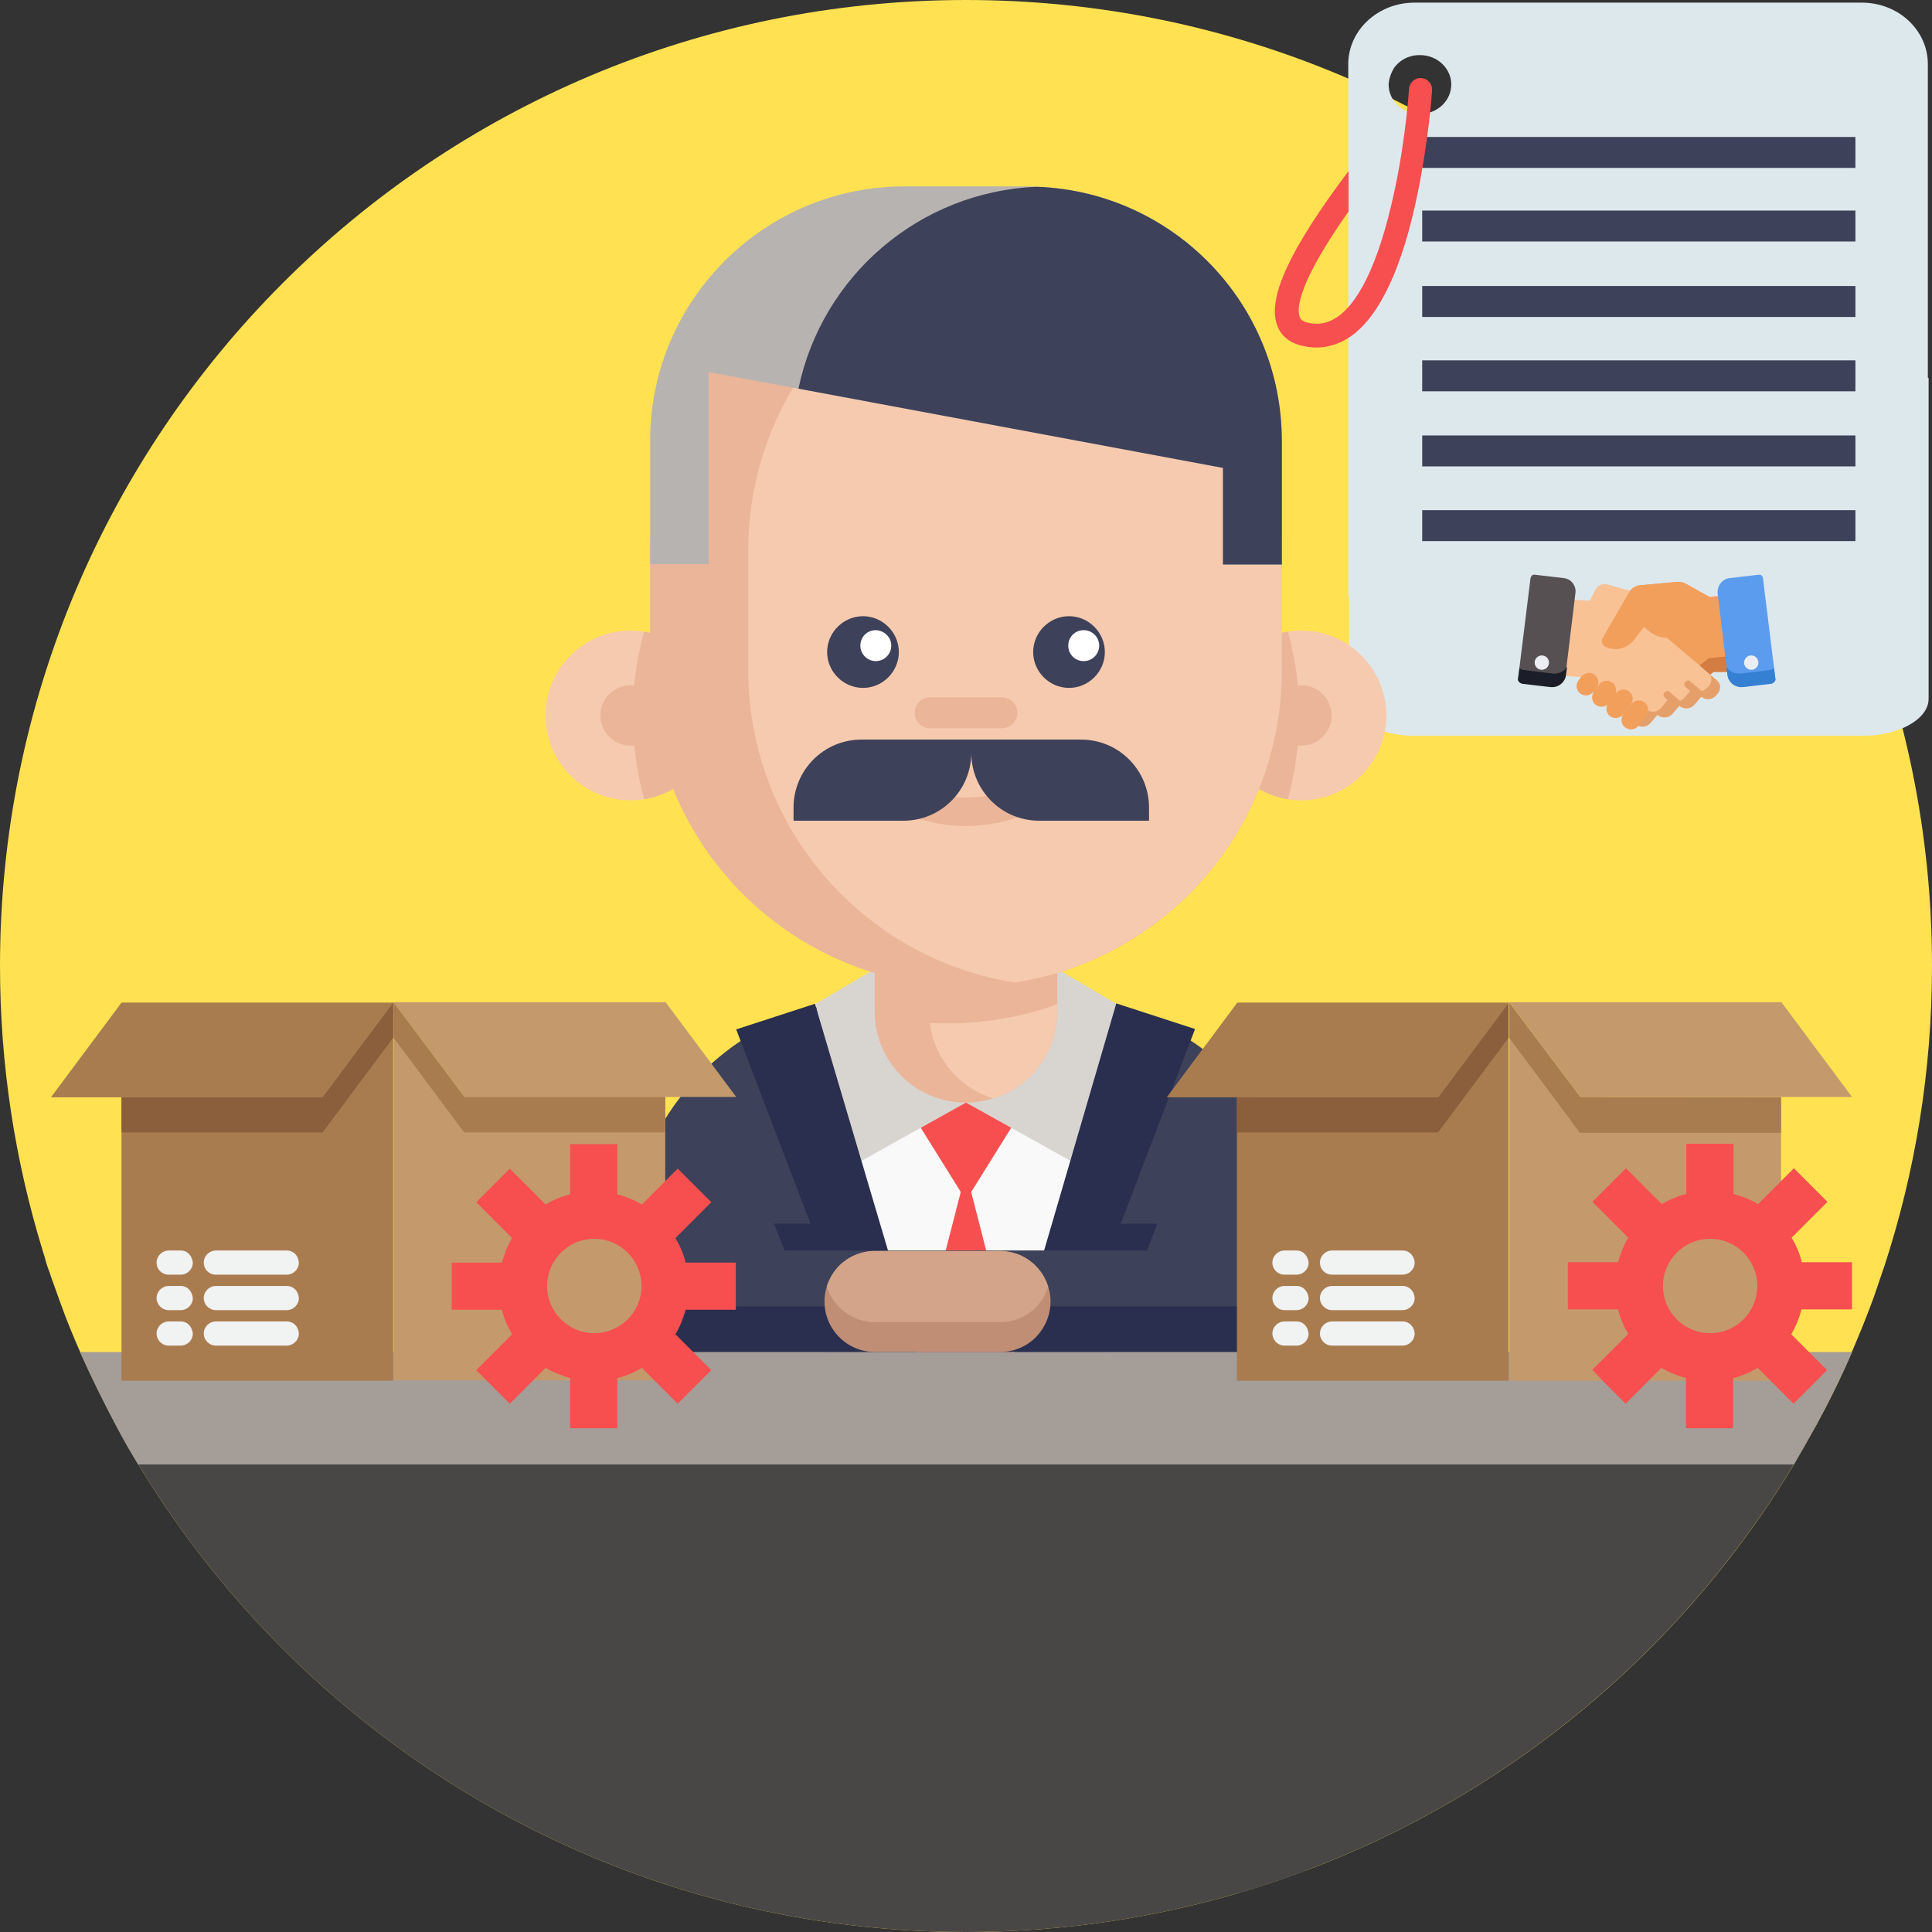
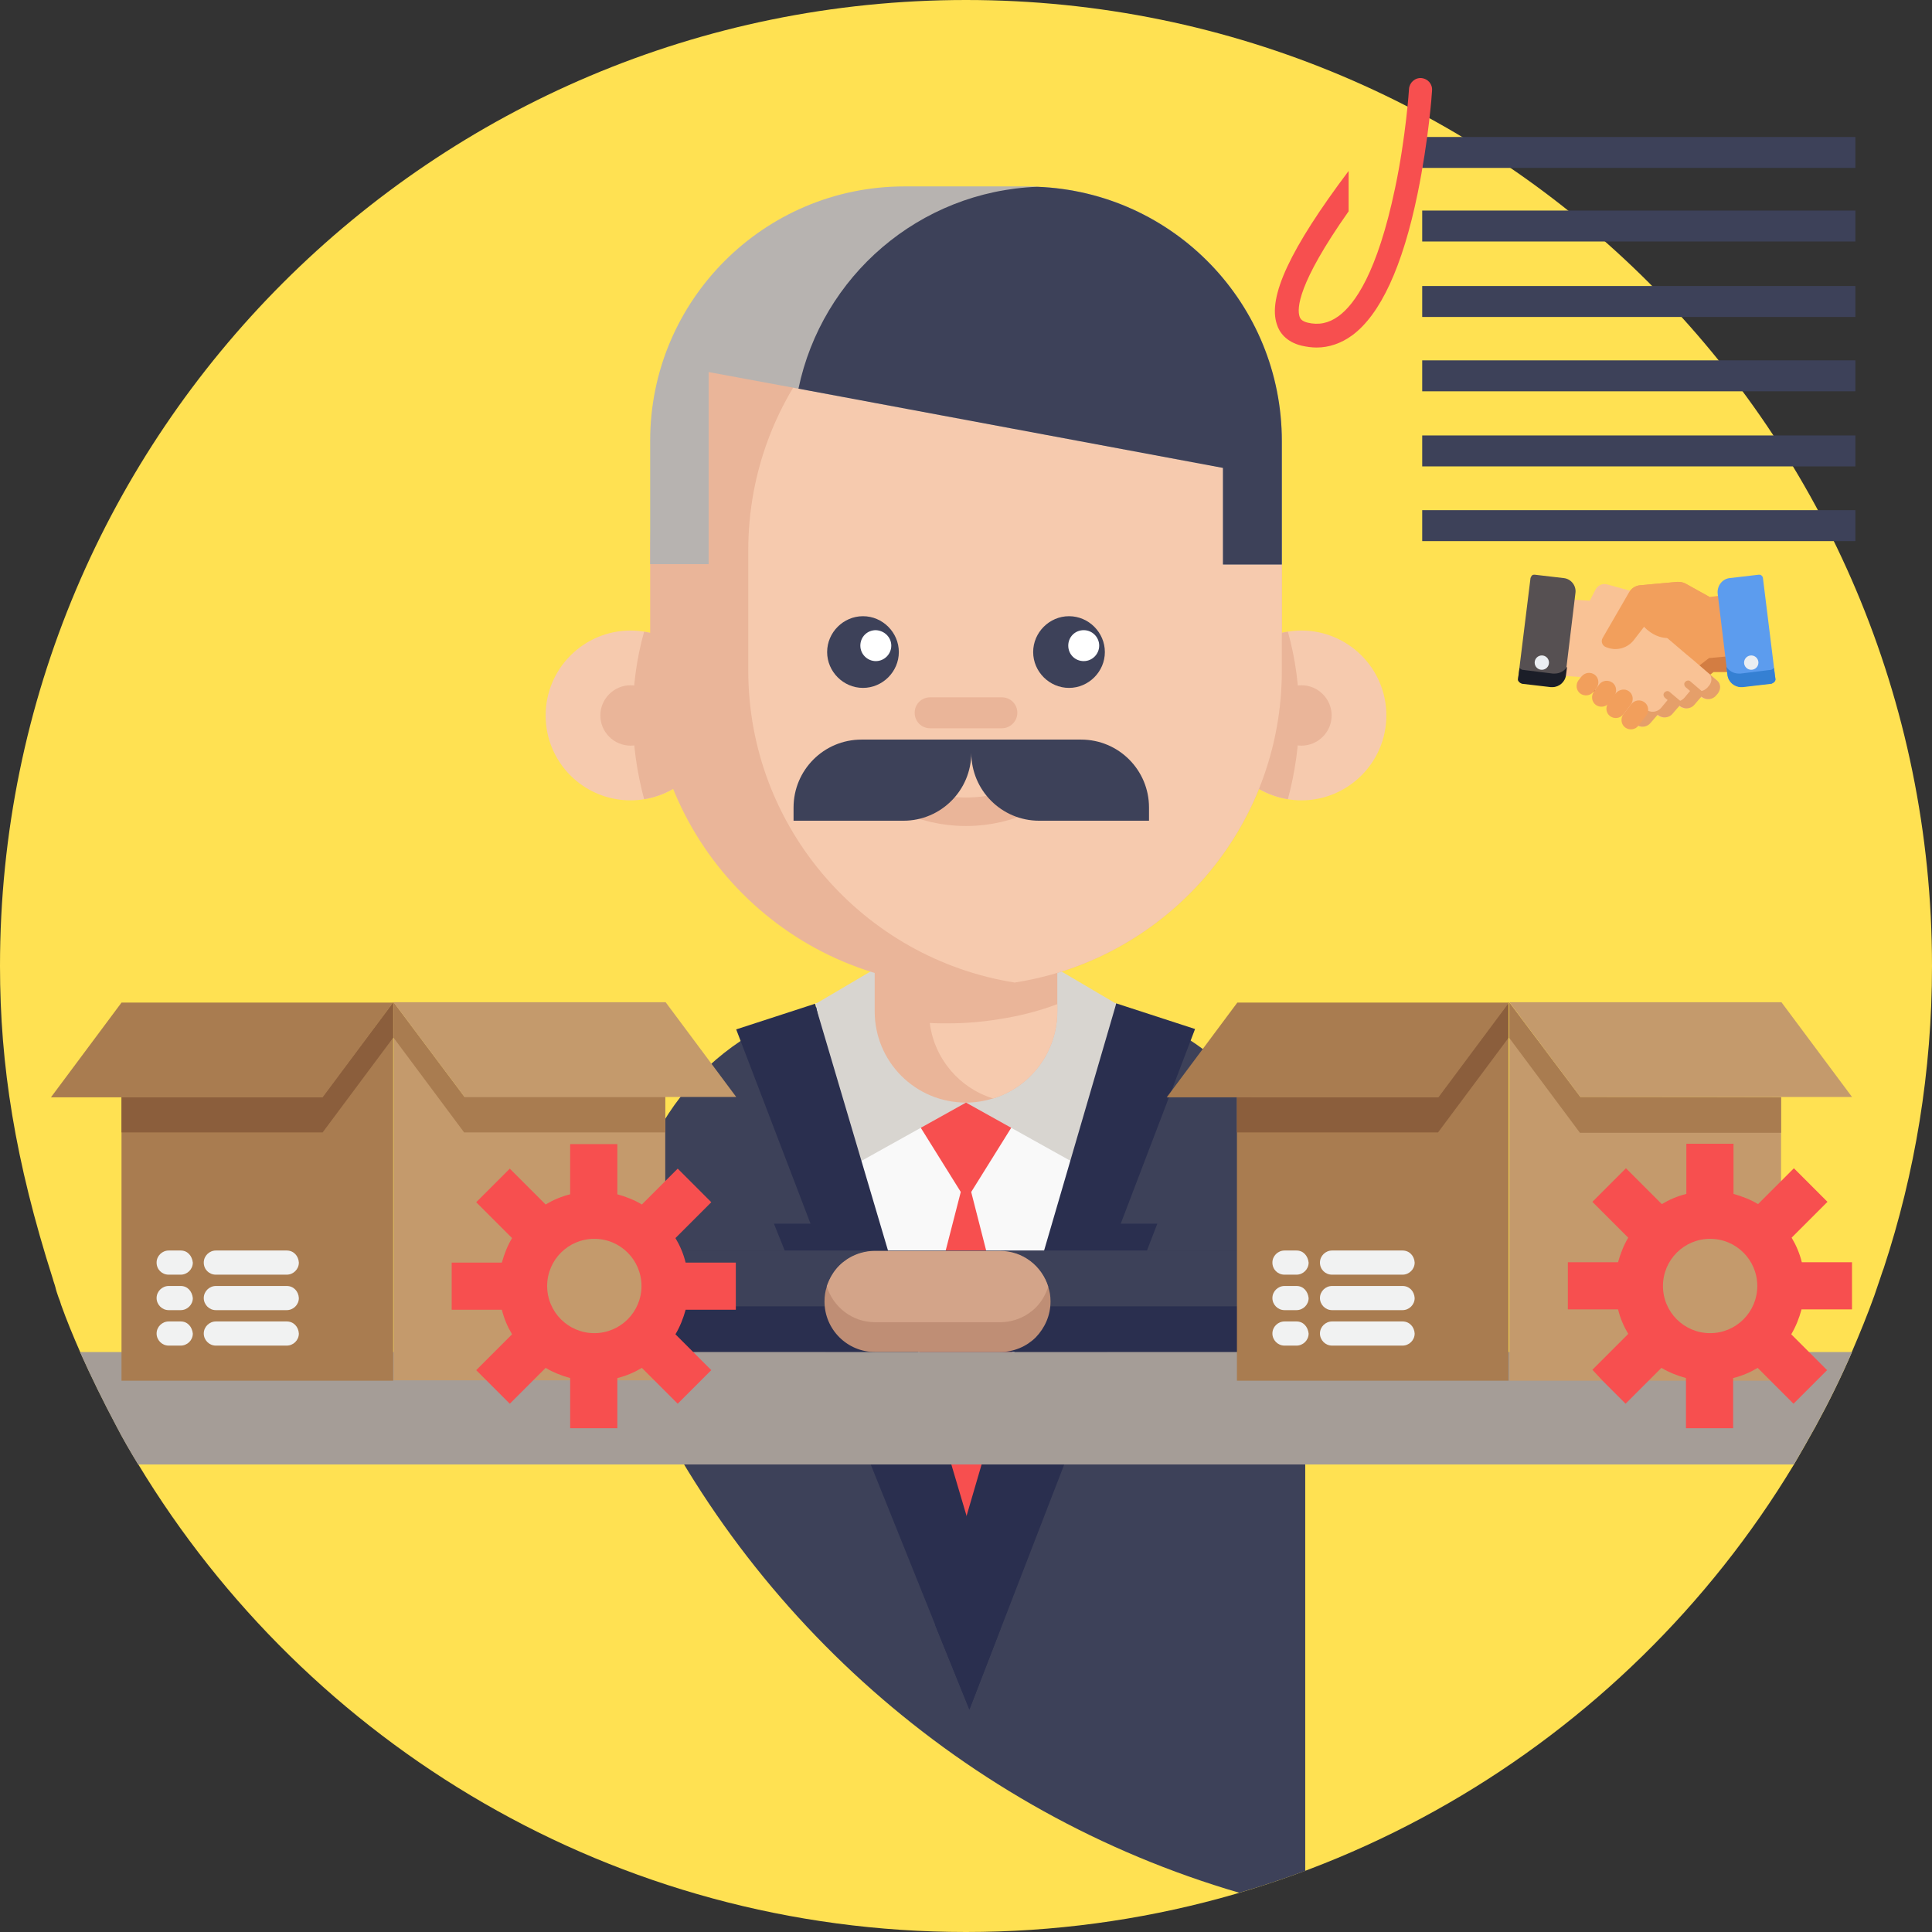
<svg xmlns="http://www.w3.org/2000/svg" version="1.1" id="Capa_1" x="0" y="0" viewBox="0 0 512 512" xml:space="preserve">
  <rect x="0" y="0" width="512" height="512" fill="#333333" stroke="none" />
  <style>.st2{fill:#3d4159}.st3{fill:#f74f4f}.st4{fill:#f29f5c}.st7{fill:#e59f6a}.st12{fill:#ebeef2}.st14{fill:#d8d5d0}.st15{fill:#2a2f4f}.st16{fill:#eab599}.st17{fill:#f6caae}.st18{fill:#fff}.st24{fill:#c49a6c}.st25{fill:#a97c50}.st26{fill:#8b5e3c}.st27{fill:#f1f2f2}</style>
-   <path d="M512 256c0 28-4.5 54.9-12.8 80.1-.1.3-.2.5-.3.8-.2.5-.3 1-.5 1.5-.6 1.7-1.1 3.3-1.7 5-1.8 5-3.8 9.9-5.9 14.8 0 .1-.1.2-.1.3-2.9 6.7-6.1 13.2-9.6 19.6-1.9 3.4-3.8 6.8-5.8 10.2C430.6 462.3 349.1 512 256 512S81.5 462.3 36.6 388c-2-3.3-4-6.7-5.8-10.2-3.4-6.4-6.6-12.9-9.6-19.6-1.8-4.1-3.5-8.2-5-12.4l-2.7-7.5c-.2-.7-.4-1.3-.7-2-.3-.9-.6-1.7-.8-2.6-.2-.8-.5-1.5-.7-2.3C4 307.6 0 282.3 0 256 0 114.6 114.6 0 256 0s256 114.6 256 256z" fill="#ffe152" />
-   <path d="M510.9 100.1V17c0-9-7.8-16.3-17.5-16.3H374.8C365.2.7 357.3 8 357.3 17v140.8l.2.2v27.2c0 5.4 7.8 9.8 17.5 9.8h118.6c9.6 0 17.5-4.4 17.5-9.8v-85s-.1-.1-.2-.1zM369.5 17.9c1-1.3 2.4-2.4 4.1-2.9.8-.3 1.8-.4 2.7-.4 4.6 0 8.3 3.5 8.3 7.8s-3.7 7.8-8.3 7.8-8.3-3.5-8.3-7.8c.1-1.7.7-3.2 1.5-4.5z" fill="#dde8ed" />
+   <path d="M512 256c0 28-4.5 54.9-12.8 80.1-.1.3-.2.5-.3.8-.2.5-.3 1-.5 1.5-.6 1.7-1.1 3.3-1.7 5-1.8 5-3.8 9.9-5.9 14.8 0 .1-.1.2-.1.3-2.9 6.7-6.1 13.2-9.6 19.6-1.9 3.4-3.8 6.8-5.8 10.2C430.6 462.3 349.1 512 256 512S81.5 462.3 36.6 388c-2-3.3-4-6.7-5.8-10.2-3.4-6.4-6.6-12.9-9.6-19.6-1.8-4.1-3.5-8.2-5-12.4c-.2-.7-.4-1.3-.7-2-.3-.9-.6-1.7-.8-2.6-.2-.8-.5-1.5-.7-2.3C4 307.6 0 282.3 0 256 0 114.6 114.6 0 256 0s256 114.6 256 256z" fill="#ffe152" />
  <path class="st2" d="M376.9 95.5h114.8v8.2H376.9v-8.2zM376.9 75.8h114.8V84H376.9v-8.2zM376.9 55.8h114.8V64H376.9v-8.2zM376.9 36.3h114.8v8.2H376.9v-8.2z" />
  <path class="st3" d="M379.5 24.1c0 .5-.9 13-3.8 27.1-4 19.5-9.9 32.2-17.4 37.7-2.9 2.1-6.1 3.2-9.4 3.2-1.3 0-2.7-.2-4-.5-4.1-1-5.9-3.6-6.5-5.6-2.5-7.2 3.5-20.1 19-40.7V56c-13.6 19.3-13.7 25.8-13 27.9.2.6.6 1.2 2.1 1.6 2.9.7 5.6.2 8.2-1.7 4.3-3.1 10.3-11.5 15-33.9 2.9-13.7 3.7-26.2 3.7-26.3.1-1.7 1.6-3.1 3.4-2.9 1.6.2 2.9 1.6 2.7 3.4z" />
  <path class="st2" d="M376.9 135.2h114.8v8.2H376.9v-8.2zM376.9 115.4h114.8v8.2H376.9v-8.2z" />
  <g>
    <path class="st4" d="M458 171.9l-1.7-14.1-3.2.4-6.3-3.5c-.7-.4-1.4-.5-2.2-.5l-9.9.9c-1.2.1-2.3.8-2.9 1.9l-7 12.1c-.5.9-.1 2 .9 2.4l.3.1c.6.2 1.1.3 1.7.4l-.9.8-1.8 1.5-5 4.3c-.9.8-1 2.1-.2 3l.5.6c1 1.2 2.8 1.3 3.9.3l1.9 2.2c.6.7 1.5 1 2.4.9.5-.1 1-.3 1.5-.7l1.9 2.2c.6.7 1.5 1 2.4.9.5-.1 1-.3 1.5-.7l1 .9c1 1.2 2.8 1.3 3.9.3l1.4-1.2 12-9.3h4.7l-.8-6.1z" />
    <path d="M452.9 174.4l-12 9.3-1.4 1.2c-1.2 1-2.9.9-3.9-.3l-1-.9c-.4.4-1 .6-1.5.7-.9.1-1.8-.2-2.4-.9l-1.9-2.2c-.4.4-1 .6-1.5.7-.9.1-1.8-.2-2.4-.9l-1.9-2.2c-1 .9-2.4.9-3.4.2-.5.8-.5 1.9.2 2.6l.5.6c1 1.2 2.8 1.3 3.9.3l1.9 2.2c.6.7 1.5 1 2.4.9.5-.1 1-.3 1.5-.7l1.9 2.2c.6.7 1.5 1 2.4.9.5-.1 1-.3 1.5-.7l1 .9c1 1.2 2.8 1.3 3.9.3l1.4-1.2 12-9.3h4.7l-.5-4.2-5.4.5z" fill="#d37d42" />
    <path d="M455.1 180.4l-6.4-5.5-1.8-1.5-1.3-1.1-5.5-4.7.6-5.4c.2-1.8-.9-3.5-2.7-4l-12-3.3c-1.3-.4-2.6.2-3.2 1.4l-1.5 2.9-6.5-.4-1.7 14.1-.7 6.1 6.3.4 13.1 11.3 1.4 1.2c1.2 1 2.9.9 3.9-.3l1.9-2.2c.4.4 1 .6 1.5.7.9.1 1.8-.2 2.4-.9l1.9-2.2c.4.4 1 .6 1.5.7.9.1 1.8-.2 2.4-.9l1.9-2.2c1.2 1 2.9.9 3.9-.3l.5-.6c1.1-1.1 1-2.5.1-3.3z" fill="#f9c295" />
    <path class="st7" d="M455.1 180.4l-2-1.7c.6.8.6 2-.1 2.9l-.5.6c-1.1 1.2-2.9 1.4-4.1.3l-2 2.4c-.7.8-1.6 1.1-2.6 1-.6-.1-1.1-.3-1.6-.7l-2 2.4c-.7.8-1.6 1.1-2.6 1-.6-.1-1.1-.3-1.6-.7l-2 2.4c-.4.4-.9.7-1.4.9l.9.7c1.2 1 2.9.9 3.9-.3l1.9-2.2c.4.4 1 .6 1.5.7.9.1 1.8-.2 2.4-.9l1.9-2.2c.4.4 1 .6 1.5.7.9.1 1.8-.2 2.4-.9l1.9-2.2c1.2 1 2.9.9 3.9-.3l.5-.6c.8-1.1.7-2.5-.2-3.3z" />
    <path class="st7" d="M451.5 183.6l-3.5-3c-.4-.4-1-.3-1.4.1-.4.4-.3 1 .1 1.4l3.5 3 .7-.8c.3.2.6.4.9.5.2-.3.1-.9-.3-1.2zM445.9 187.4c.2-.4.2-.9-.2-1.3l-3.2-2.7c-.4-.4-1-.3-1.4.1-.4.4-.3 1 .1 1.4l3.2 2.7.7-.8c.2.3.5.5.8.6z" />
    <path class="st4" d="M419.1 179.3l-.8 1c-.8 1.1-.6 2.7.5 3.5 1.1.8 2.7.6 3.5-.5l.8-1c.8-1.1.6-2.7-.5-3.5-1.1-.8-2.6-.6-3.5.5zM423.8 181.4l-1.4 1.9c-.8 1.1-.6 2.7.5 3.5 1.1.8 2.7.6 3.5-.5l1.4-1.9c.8-1.1.6-2.7-.5-3.5-1.1-.8-2.7-.6-3.5.5z" />
    <path class="st4" d="M428.2 183.7l-2 2.6c-.8 1.1-.6 2.7.5 3.5 1.1.8 2.7.6 3.5-.5l2-2.6c.8-1.1.6-2.7-.5-3.5-1.1-.8-2.6-.5-3.5.5z" />
    <path class="st4" d="M432.3 186.6l-2.1 2.7c-.8 1.1-.6 2.7.5 3.5 1.1.8 2.7.6 3.5-.5l2.1-2.7c.8-1.1.6-2.7-.5-3.5-1.1-.8-2.6-.6-3.5.5zM453 158.2l-6.3-3.5c-.7-.4-1.4-.5-2.2-.5l-9.9.9c-1.2.1-2.3.8-2.9 1.9l-7 12.1c-.5.9-.1 2 .9 2.4l.3.1c2.6 1 5.5.1 7.1-2l2.7-3.5s6.4 7.5 13.6-1.3" />
    <path d="M470.5 179.9l-3.3-26.7c0-.3-.2-.5-.4-.7-.2-.2-.5-.2-.7-.2l-7.7.9c-2 .2-3.4 2.1-3.2 4.1l2.6 21.5c.2 1.8 1.8 3.2 3.6 3.2h.4l7.7-.9c.7-.2 1.1-.7 1-1.2z" fill="#5c9cee" />
    <path d="M470.5 179.9l-.4-2.9c-.2.2-.4.4-.7.5l-8.1 1h-.5c-1.4 0-2.6-.7-3.3-1.8l.3 2.2c.2 1.8 1.8 3.2 3.6 3.2h.4l7.7-.9c.7-.3 1.1-.8 1-1.3z" fill="#3580d3" />
    <path d="M414.4 153.2l-7.7-.9c-.3 0-.5 0-.7.2-.2.2-.3.4-.4.7l-3.3 26.7c-.1.5.3 1 .9 1.1l7.7.9h.4c1.8 0 3.4-1.4 3.6-3.2l2.6-21.5c.3-1.9-1.1-3.8-3.1-4z" fill="#565052" />
    <path d="M402.3 179.9l.4-2.9c.2.2.4.4.7.5l8.1 1h.5c1.4 0 2.6-.7 3.3-1.8l-.3 2.2c-.2 1.8-1.8 3.2-3.6 3.2h-.4l-7.7-.9c-.7-.3-1.1-.8-1-1.3z" fill="#1b1e28" />
    <g>
      <circle class="st12" cx="464.1" cy="175.6" r="1.9" />
      <circle class="st12" cx="408.6" cy="175.6" r="1.9" />
    </g>
  </g>
  <g>
    <path class="st2" d="M316.8 276.6c-6.4-4.4-13.5-7.8-21.1-9.8h-.1c-.7-.2-1.5-.4-2.3-.6-.3-.1-.5-.1-.8-.2-4.7-1-9.5-1.5-14.4-1.5h-44.2c-1.9 0-3.8.1-5.6.2-3 .2-5.9.7-8.8 1.3-1.1.2-2.1.5-3.2.8-28.9 7.7-50.2 34.1-50.2 65.5v26.5c30.1 68.6 89.4 121.5 162.3 142.8 5.9-1.7 11.8-3.7 17.5-5.8V332.2c0-23.1-11.6-43.5-29.1-55.6z" />
    <path d="M295.8 265.9l-.2.8L274 367.3c-1.1.1-2.2.2-3.4.3l-4.8.3c-3.3.2-6.6.2-9.9.2-3.4 0-6.8-.1-10.1-.2l-4.5-.3c-1.1-.1-2.3-.2-3.4-.3l-21.6-100.6-.2-.8h79.7z" fill="#f9f9f9" />
    <path class="st3" d="M274.2 288.9L256 318.1l-18.2-29.2" />
    <path class="st3" d="M270.6 367.6c-1.6.1-11.3 51.7-14.6 51.7-3.4 0-13.1-51.6-14.7-51.7l14.7-57.1 14.6 57.1z" />
    <path class="st14" d="M256 292.2l-30.5 17-9.3-43.2 19-11.2M256 292.2l30.5 17 9.3-43.2-19-11.2" />
    <path class="st15" d="M297 324.3h9.7l-41.6 107.6-8.2 21.2-9.1-22.5 8.3-28.7 39.5-135.2.2-.8 20.9 6.8-19.7 51.6z" />
    <path class="st15" d="M265.1 431.8l-8.2 21.2-9.1-22.5-42.7-106.2h9.7l-19.7-51.5L216 266l.2.8 40 135.1 8.9 29.9z" />
    <path class="st16" d="M280.2 238.3V268c0 10.9-7.2 20.1-17 23.1-2.3.7-4.7 1.1-7.2 1.1-13.4 0-24.2-10.8-24.2-24.2v-29.7h48.4z" />
    <path class="st17" d="M280.2 266.1v1.9c0 10.9-7.2 20.1-17 23.1-8.9-2.7-15.6-10.5-16.8-20 1.6.1 3.2.1 4.9.1 4.6 0 9.1-.4 13.4-1.1 5.3-.8 10.5-2.1 15.5-4zM189.6 189.6c0 11.2-8.2 20.5-18.9 22.2-1.2.2-2.4.3-3.6.3-12.4 0-22.5-10-22.5-22.5 0-12.4 10.1-22.5 22.5-22.5 1.2 0 2.4.1 3.6.3 10.7 1.7 18.9 11 18.9 22.2z" />
    <path class="st16" d="M189.6 189.6c0 11.2-8.2 20.5-18.9 22.2-1.9-7.1-3-14.5-3-22.2s1-15.1 3-22.2c10.7 1.7 18.9 11 18.9 22.2z" />
    <path class="st16" d="M175.1 189.6c0 4.4-3.6 8-8 8s-8-3.6-8-8 3.6-8 8-8 8 3.6 8 8z" />
    <path class="st17" d="M322.4 189.6c0 11.2 8.2 20.5 18.9 22.2 1.2.2 2.4.3 3.6.3 12.4 0 22.5-10.1 22.5-22.5s-10.1-22.5-22.5-22.5c-1.2 0-2.4.1-3.6.3-10.8 1.7-18.9 11-18.9 22.2z" />
    <path class="st16" d="M322.4 189.6c0 11.2 8.2 20.5 18.9 22.2 1.9-7.1 3-14.5 3-22.2s-1-15.1-3-22.2c-10.8 1.7-18.9 11-18.9 22.2z" />
    <path class="st16" d="M339.7 145.8v31.9c0 41.7-30.4 76.2-70.3 82.6-.1 0-.3 0-.4.1-4.2.7-8.6 1-13 1-46.2 0-83.7-37.5-83.7-83.7v-31.9c0-9.7 1.7-19.1 4.7-27.8 11.4-32.6 42.5-55.9 79-55.9 4.4 0 8.8.3 13 1 40.1 6.2 70.7 40.9 70.7 82.7z" />
    <path class="st16" d="M352.9 189.6c0 4.4-3.6 8-8 8s-8-3.6-8-8 3.6-8 8-8 8 3.6 8 8z" />
    <path class="st17" d="M339.7 145.8v31.9c0 41.7-30.4 76.2-70.3 82.6-.1 0-.3 0-.4.1-40-6.3-70.7-40.9-70.7-82.7v-31.9c0-41.8 30.6-76.5 70.7-82.7 40.1 6.2 70.7 40.9 70.7 82.7z" />
    <path class="st2" d="M238.2 172.8c0 5.2-4.3 9.5-9.5 9.5s-9.5-4.3-9.5-9.5 4.3-9.5 9.5-9.5 9.5 4.3 9.5 9.5zM292.8 172.8c0 5.2-4.3 9.5-9.5 9.5s-9.5-4.3-9.5-9.5 4.3-9.5 9.5-9.5 9.5 4.3 9.5 9.5z" />
    <path class="st18" d="M236.2 171.1c0 2.2-1.8 4.1-4.1 4.1-2.2 0-4.1-1.8-4.1-4.1s1.8-4.1 4.1-4.1c2.3.1 4.1 1.9 4.1 4.1zM291.3 171.1c0 2.2-1.8 4.1-4.1 4.1s-4.1-1.8-4.1-4.1 1.8-4.1 4.1-4.1 4.1 1.9 4.1 4.1z" />
    <path class="st16" d="M265.5 193h-19c-2.3 0-4.1-1.8-4.1-4.1s1.8-4.1 4.1-4.1h19c2.3 0 4.1 1.8 4.1 4.1s-1.9 4.1-4.1 4.1zM256 218.9c-7 0-14-1.8-20.4-5.3-1.8-1-2.5-3.3-1.5-5.1s3.3-2.5 5.1-1.5c10.5 5.8 23.1 5.8 33.6 0 1.8-1 4.1-.3 5.1 1.5s.3 4.1-1.5 5.1c-6.4 3.5-13.4 5.3-20.4 5.3z" />
    <path d="M339.7 116.9v32.7h-15.6V124l-112.5-21-23.8-4.4v50.9h-15.5v-32.7c0-37.2 30.2-67.4 67.4-67.4h32.6c.9 0 1.8 0 2.7.1 36 1.4 64.7 31 64.7 67.4z" fill="#b7b3b0" />
    <path class="st2" d="M339.7 116.9v32.7h-15.6V124l-112.5-21c6.2-29.8 32-52.3 63.3-53.5 36.1 1.4 64.8 31 64.8 67.4z" />
    <path class="st15" d="M357.4 344.9c0 3.7-1.5 7-3.9 9.5-2.4 2.4-5.8 3.9-9.5 3.9H165.8c-2.8-6.5-5.4-13.1-7.7-19.9-.2-.7-.4-1.3-.7-2l1.9-4 .4-.9h184.2c5.2 0 9.8 3 12 7.4 1 1.8 1.5 3.8 1.5 6z" />
    <path class="st2" d="M356 338.9c-.6 1.3-1.5 2.4-2.5 3.4-2.4 2.4-5.8 3.9-9.5 3.9H164.1c-1.1 0-2.2-.1-3.3-.4l-2.7-7.5c-.2-.7-.4-1.3-.7-2l1.9-4c1.5-.6 3.1-.9 4.7-.9h179.9c5.3.1 9.9 3.1 12.1 7.5z" />
    <path d="M278.4 344.9c0 3.7-1.5 7-3.9 9.5-2.4 2.4-5.8 3.9-9.5 3.9h-33.1c-7.4 0-13.4-6-13.4-13.4 0-1.4.2-2.7.6-3.9.7-2.1 1.8-4 3.3-5.5 2.4-2.4 5.8-3.9 9.5-3.9H265c6 0 11.1 4 12.8 9.5.4 1.1.6 2.4.6 3.8z" fill="#bf8e75" />
    <path d="M277.8 341c-.7 2.1-1.8 4-3.3 5.5-2.4 2.4-5.8 3.9-9.5 3.9h-33.1c-6 0-11.1-4-12.8-9.5.7-2.1 1.8-4 3.3-5.5 2.4-2.4 5.8-3.9 9.5-3.9H265c6.1 0 11.1 4 12.8 9.5z" fill="#d3a489" />
    <path class="st2" d="M356 338.9l-15.4-33.1-6.8 14.6 12.2 15.7M178.6 320.4l-8.7 11.1-3.5 4.5-8.2 2.3c-.2-.7-.4-1.3-.7-2l1.9-4 .4-.9 12-25.7 6.8 14.7zM210.3 217.5h29.1c10 0 18-8.1 18-18V196h-29.1c-10 0-18 8.1-18 18v3.5zM304.5 217.5h-29.1c-10 0-18-8.1-18-18V196h29.1c10 0 18 8.1 18 18v3.5z" />
  </g>
  <g id="Mesa">
-     <path d="M481.2 377.9c-1.9 3.4-3.8 6.8-5.8 10.2C430.6 462.3 349.1 512 256 512S81.5 462.3 36.6 388c-2-3.3-4-6.7-5.8-10.2h450.4v.1z" fill="#494746" />
    <path d="M490.8 358.3c-2.9 6.7-6.1 13.2-9.6 19.6-1.9 3.4-3.8 6.8-5.8 10.2H36.6c-2-3.3-4-6.7-5.8-10.2-3.4-6.4-6.6-12.9-9.6-19.6h469.6z" fill="#a59d97" />
  </g>
  <g id="Package">
    <path class="st24" d="M123.1 290.7l-18.8-25.1v100.2h72v-75.2h-53.2v.1z" />
    <path class="st25" d="M123.1 290.7l-18.8-25.1v9.4l18.7 25.1h53.3v-9.4h-53.2zM85.4 290.7H32.2v75.2h72V265.7l-18.8 25z" />
    <path class="st26" d="M85.4 290.7H32.2v9.4h53.3l18.7-25.1v-9.4l-18.8 25.1z" />
    <path class="st25" d="M104.2 265.7h-72l-18.7 25.1h72l18.7-25.1z" />
    <path class="st24" d="M123.1 290.7h72l-18.7-25.1H104.3l18.8 25.1z" />
    <path class="st3" d="M181.7 347.1c-.6 2.2-1.5 4.5-2.7 6.5l9.5 9.5-8.9 8.9-9.5-9.5c-2 1.2-4.1 2.1-6.5 2.7v13.3h-12.5v-13.3c-2.2-.6-4.5-1.5-6.5-2.7l-9.5 9.5-6-6-2.9-2.9 9.5-9.5c-1.2-2-2.1-4.1-2.7-6.5h-13.3v-12.5H133c.6-2.2 1.5-4.5 2.7-6.5l-9.5-9.5 8.9-8.9 9.5 9.5c2-1.2 4.1-2.1 6.5-2.7v-13.3h12.5v13.3c2.2.6 4.5 1.5 6.5 2.7l9.5-9.5 8.9 8.9-9.5 9.5c1.2 2 2.1 4.1 2.7 6.5H195v12.5h-13.3z" />
    <circle class="st24" cx="157.5" cy="340.8" r="12.5" />
    <path class="st27" d="M47.9 340.8h-3.2c-1.7 0-3.2 1.4-3.2 3.2 0 1.7 1.4 3.2 3.2 3.2h3.2c1.7 0 3.2-1.4 3.2-3.2-.2-1.8-1.4-3.2-3.2-3.2zM47.9 350.2h-3.2c-1.7 0-3.2 1.4-3.2 3.2 0 1.7 1.4 3.2 3.2 3.2h3.2c1.7 0 3.2-1.4 3.2-3.2-.2-1.8-1.4-3.2-3.2-3.2zM76 340.8H57.2c-1.7 0-3.2 1.4-3.2 3.2 0 1.7 1.4 3.2 3.2 3.2H76c1.7 0 3.2-1.4 3.2-3.2-.1-1.8-1.4-3.2-3.2-3.2zM47.9 331.4h-3.2c-1.7 0-3.2 1.4-3.2 3.2s1.4 3.2 3.2 3.2h3.2c1.7 0 3.2-1.4 3.2-3.2-.2-1.8-1.4-3.2-3.2-3.2zM76 331.4H57.2c-1.7 0-3.2 1.4-3.2 3.2s1.4 3.2 3.2 3.2H76c1.7 0 3.2-1.4 3.2-3.2-.1-1.8-1.4-3.2-3.2-3.2zM76 350.2H57.2c-1.7 0-3.2 1.4-3.2 3.2 0 1.7 1.4 3.2 3.2 3.2H76c1.7 0 3.2-1.4 3.2-3.2-.1-1.8-1.4-3.2-3.2-3.2z" />
  </g>
  <g id="Package_1_">
    <path class="st24" d="M418.8 290.7l-18.8-25v100.2h72v-75.2h-53.2z" />
    <path class="st25" d="M418.8 290.7l-18.8-25v9.4l18.7 25.1H472v-9.4l-53.2-.1zM381.1 290.7h-53.3v75.2h72V265.7l-18.7 25z" />
    <path class="st26" d="M381.1 290.7h-53.3v9.4h53.3l18.7-25.1v-9.4l-18.7 25.1z" />
    <path class="st25" d="M399.9 265.7h-72l-18.7 25.1h72l18.7-25.1z" />
    <path class="st24" d="M418.8 290.7h72l-18.7-25.1H400l18.8 25.1z" />
    <path class="st3" d="M477.4 347.1c-.6 2.2-1.5 4.5-2.7 6.5l9.5 9.5-8.9 8.9-9.5-9.5c-2 1.2-4.1 2.1-6.5 2.7v13.3h-12.5v-13.3c-2.2-.6-4.5-1.5-6.5-2.7l-9.5 9.5-6-6-2.8-3 9.5-9.5c-1.2-2-2.1-4.1-2.7-6.5h-13.3v-12.5h13.3c.6-2.2 1.5-4.5 2.7-6.5l-9.5-9.5 8.9-8.9 9.5 9.5c2-1.2 4.1-2.1 6.5-2.7v-13.3h12.5v13.3c2.2.6 4.5 1.5 6.5 2.7l9.5-9.5 8.9 8.9-9.5 9.5c1.2 2 2.1 4.1 2.7 6.5h13.3V347h-13.4z" />
    <circle class="st24" cx="453.2" cy="340.8" r="12.5" />
    <path class="st27" d="M343.6 340.8h-3.2c-1.7 0-3.2 1.4-3.2 3.2 0 1.7 1.4 3.2 3.2 3.2h3.2c1.7 0 3.2-1.4 3.2-3.2-.2-1.8-1.4-3.2-3.2-3.2zM343.6 350.2h-3.2c-1.7 0-3.2 1.4-3.2 3.2 0 1.7 1.4 3.2 3.2 3.2h3.2c1.7 0 3.2-1.4 3.2-3.2-.2-1.8-1.4-3.2-3.2-3.2zM371.7 340.8H353c-1.7 0-3.2 1.4-3.2 3.2 0 1.7 1.4 3.2 3.2 3.2h18.7c1.7 0 3.2-1.4 3.2-3.2-.1-1.8-1.4-3.2-3.2-3.2zM343.6 331.4h-3.2c-1.7 0-3.2 1.4-3.2 3.2s1.4 3.2 3.2 3.2h3.2c1.7 0 3.2-1.4 3.2-3.2-.2-1.8-1.4-3.2-3.2-3.2zM371.7 331.4H353c-1.7 0-3.2 1.4-3.2 3.2s1.4 3.2 3.2 3.2h18.7c1.7 0 3.2-1.4 3.2-3.2-.1-1.8-1.4-3.2-3.2-3.2zM371.7 350.2H353c-1.7 0-3.2 1.4-3.2 3.2 0 1.7 1.4 3.2 3.2 3.2h18.7c1.7 0 3.2-1.4 3.2-3.2-.1-1.8-1.4-3.2-3.2-3.2z" />
  </g>
</svg>